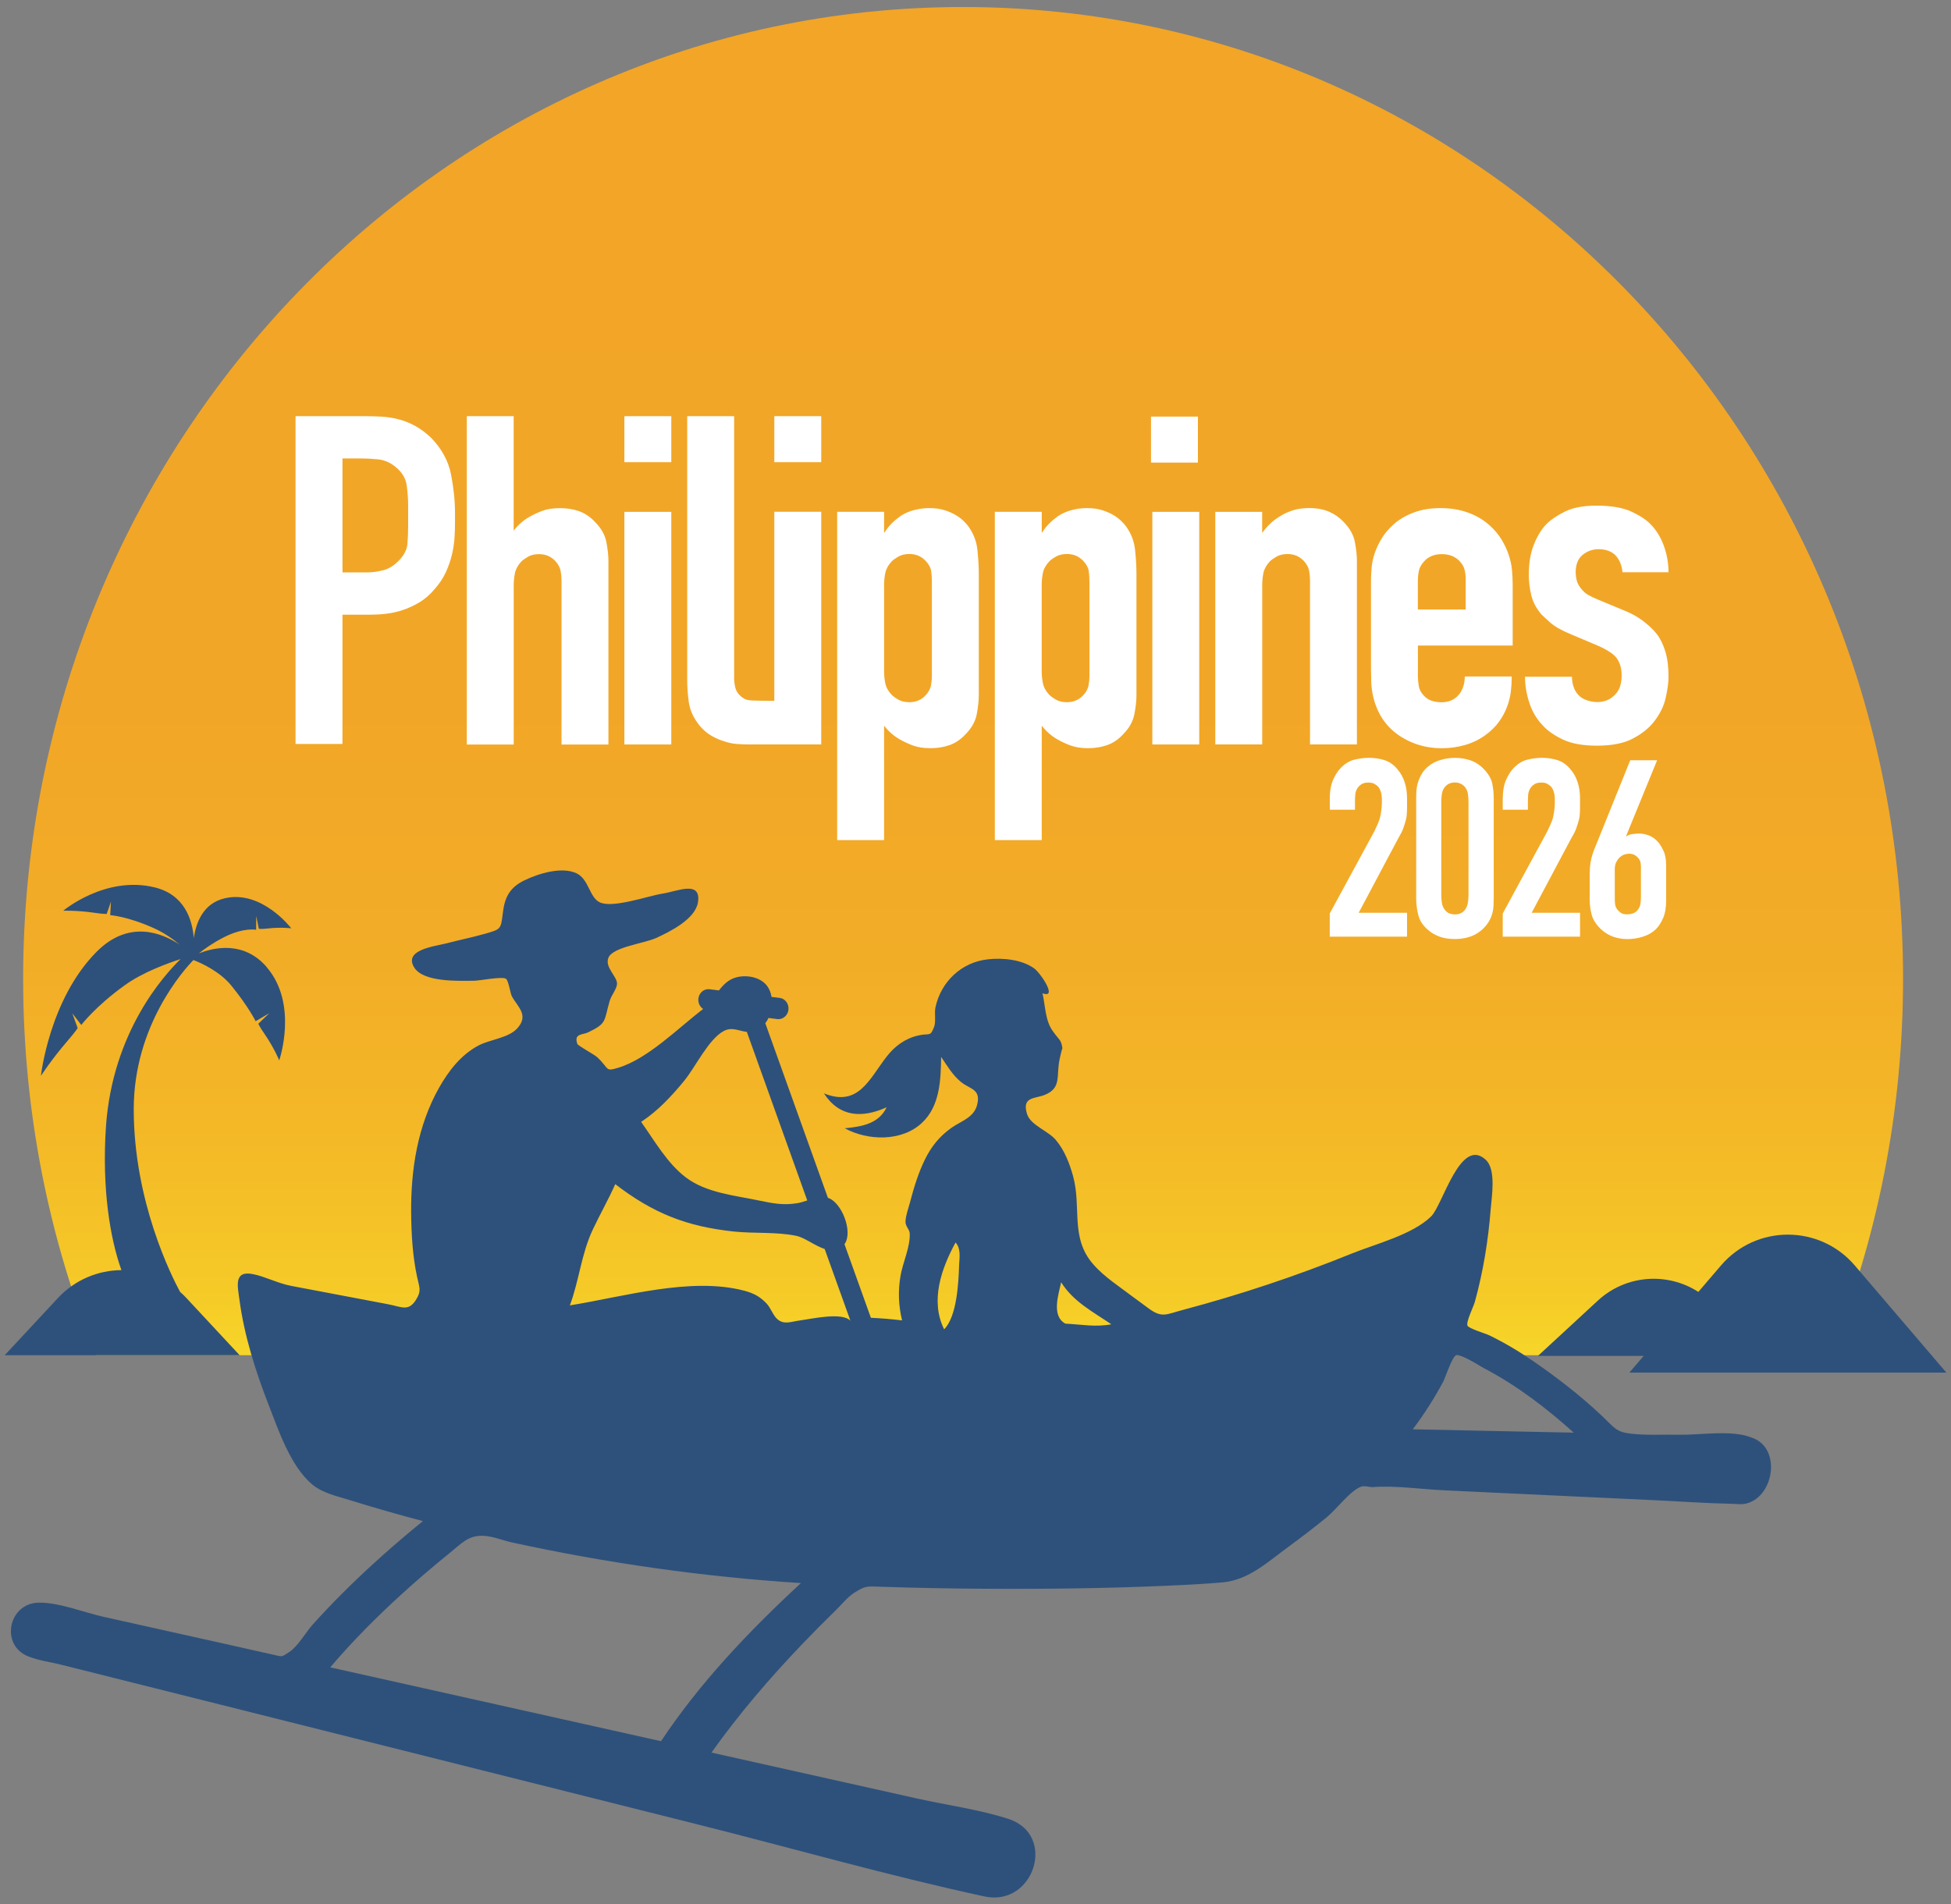
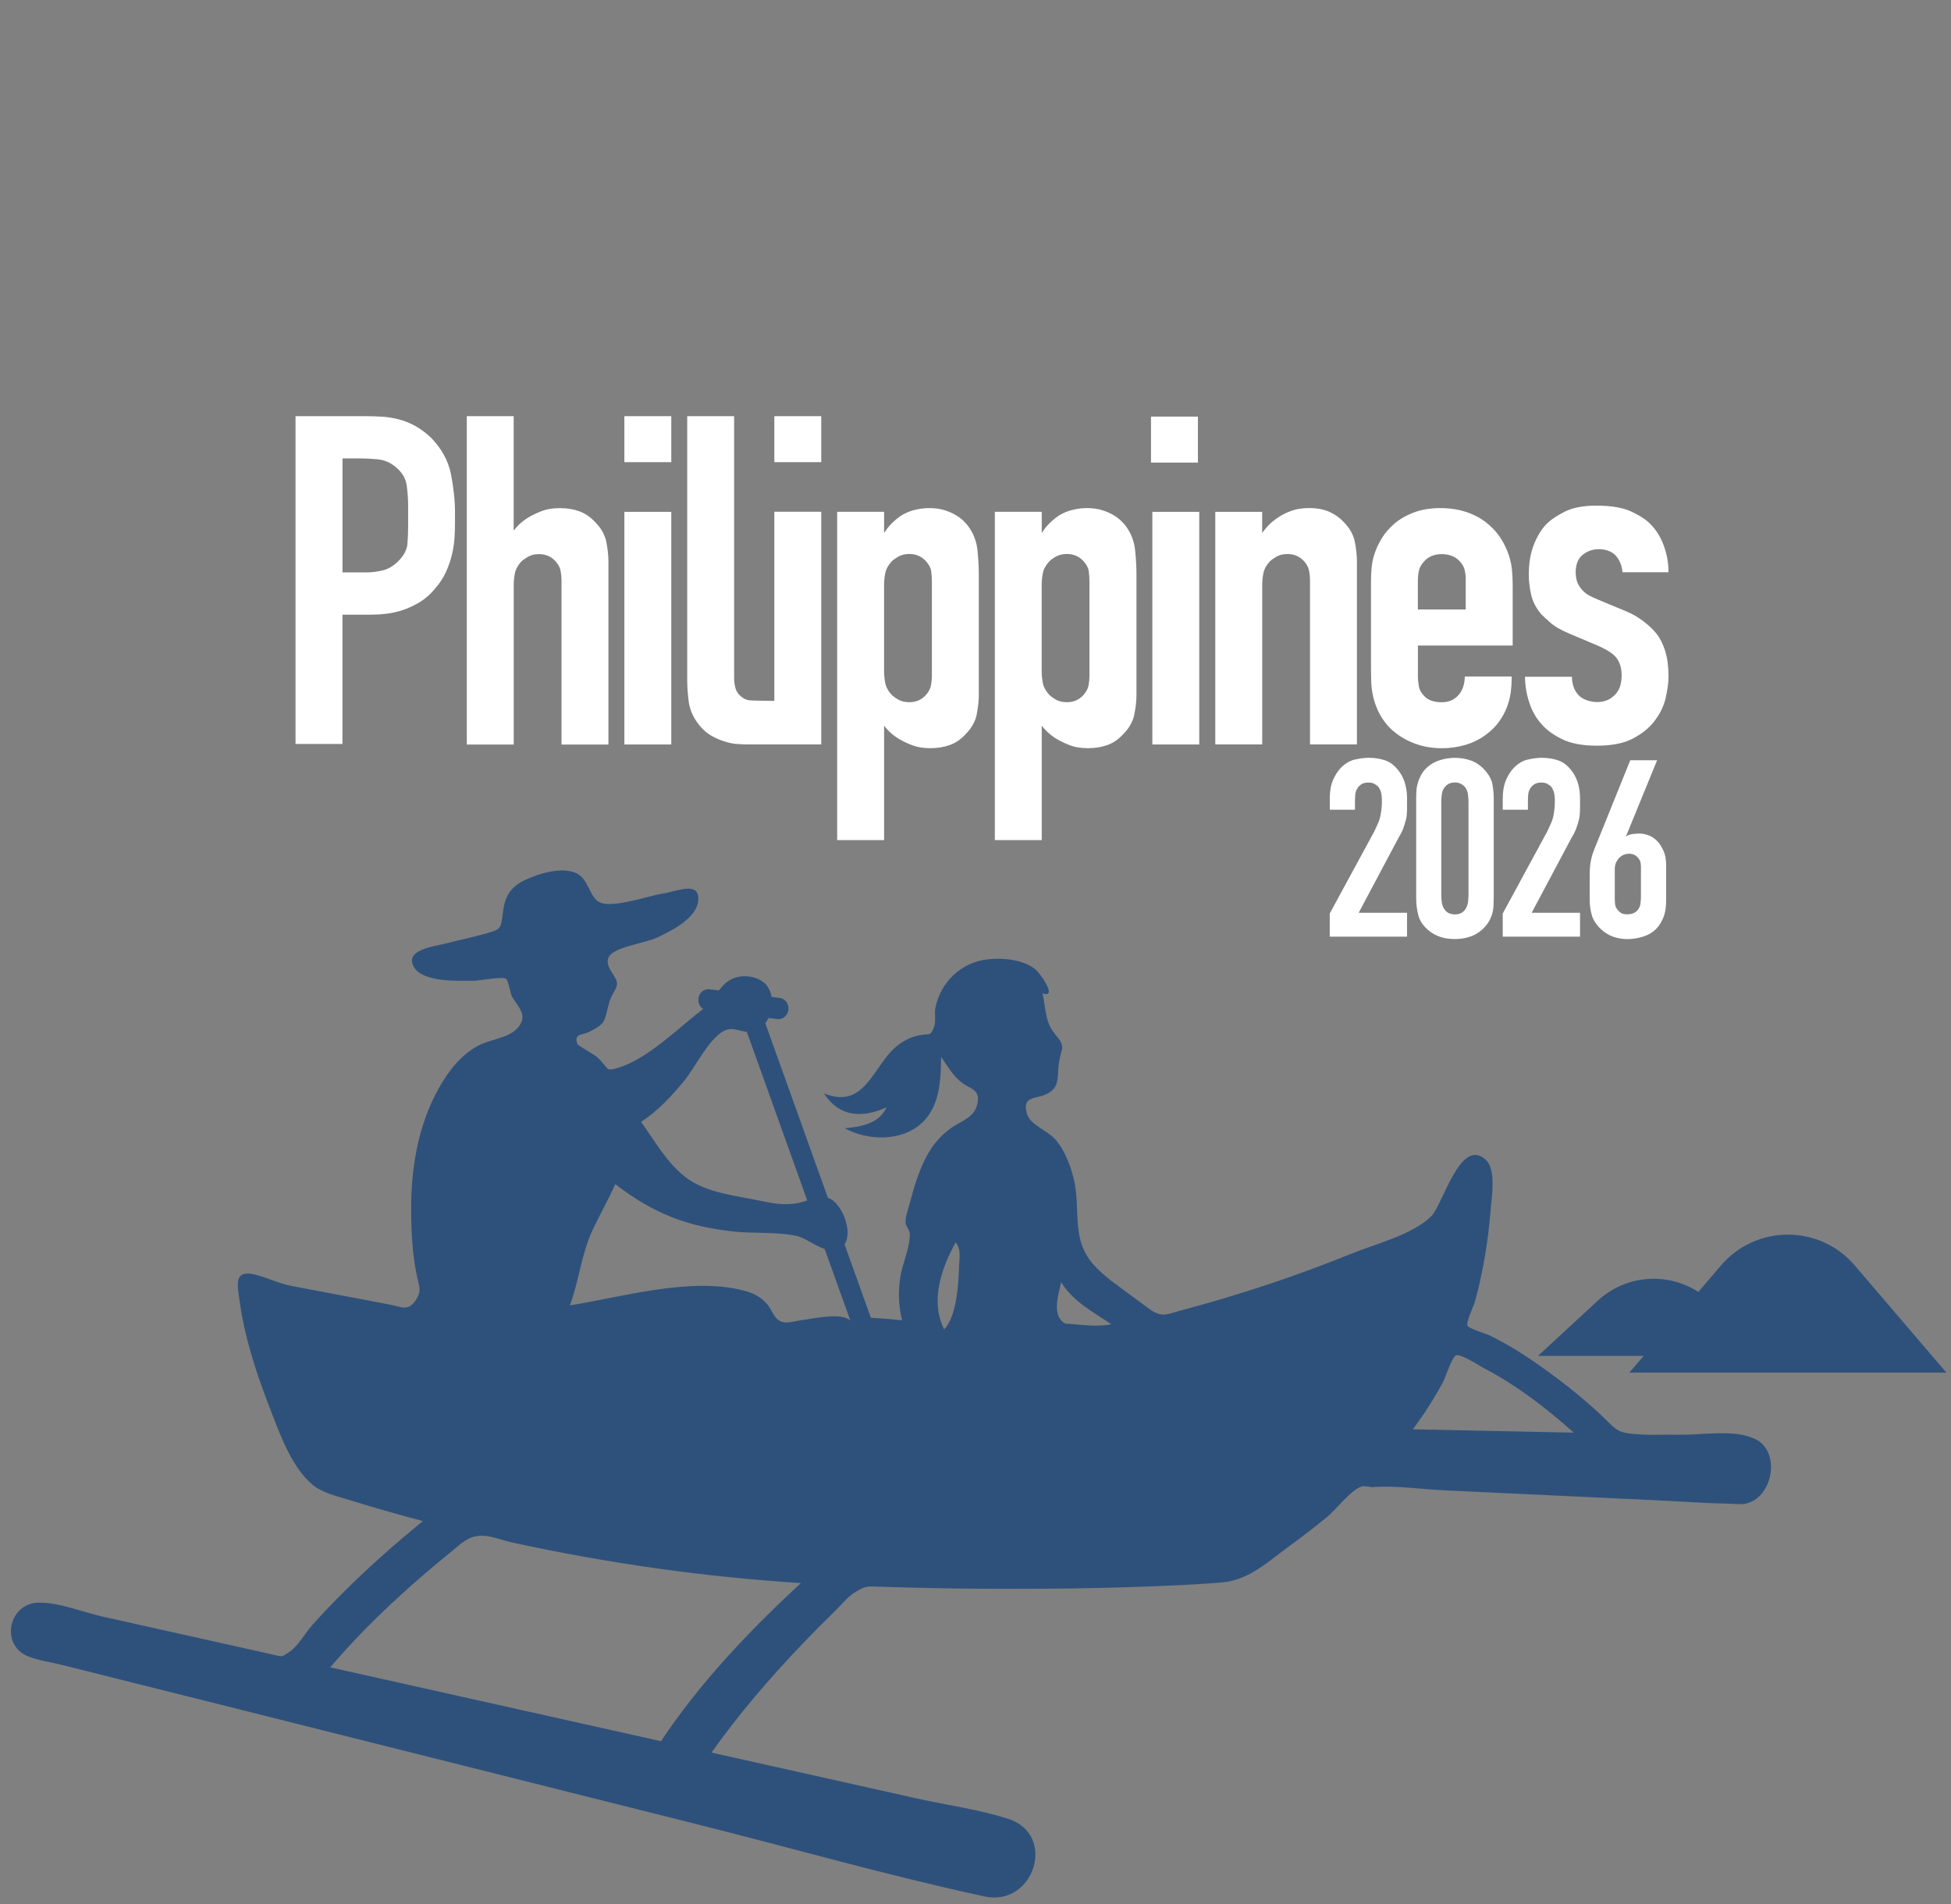
<svg xmlns="http://www.w3.org/2000/svg" id="Layer_1" version="1.1" viewBox="0 0 420 410">
  <rect x="0" y="0" width="420" height="410" fill="#808080" stroke="none" />
  <defs>
    <style>
      .st0 {
        fill: #fff;
      }

      .st1 {
        fill: none;
      }

      .st2 {
        fill: #2e517b;
      }

      .st3 {
        fill: url(#linear-gradient);
      }

      .st4 {
        clip-path: url(#clippath);
      }
    </style>
    <clipPath id="clippath">
-       <path class="st1" d="M4.98,210.76c0,28.72,5.6,56.1,15.71,81.01h373.28c10.1-24.91,15.71-52.3,15.71-81.01C409.68,95.2,319.08,1.51,207.31,1.51S4.98,95.2,4.98,210.76" />
-     </clipPath>
+       </clipPath>
    <linearGradient id="linear-gradient" x1="-1152.8" y1="1269.95" x2="-1150.65" y2="1269.95" gradientTransform="translate(171775.78 -155450.46) rotate(-90) scale(135.1 -135.1)" gradientUnits="userSpaceOnUse">
      <stop offset="0" stop-color="#f7d628" />
      <stop offset=".05" stop-color="#f5ca27" />
      <stop offset=".16" stop-color="#f4b927" />
      <stop offset=".29" stop-color="#f2ad27" />
      <stop offset=".48" stop-color="#f2a627" />
      <stop offset="1" stop-color="#f2a527" />
    </linearGradient>
  </defs>
  <g class="st4">
    <rect class="st3" x="4.98" y="1.51" width="404.7" height="290.26" />
  </g>
-   <path class="st2" d="M57.41,208.22c6.88,7.99,2.7,20.07,2.7,20.07,0,0-1.05-2.62-3.22-5.78-1.07-1.53-1.28-2.11-1.28-2.11l2.35-2.25-2.93,1.71s-1.55-3.16-5.29-7.74c-2.44-2.95-6.28-4.73-8.1-5.43-1.98,2.04-12.85,14.02-12.85,32.11,0,19.89,8.2,36.06,9.98,39.34.47.41.95.87,1.38,1.34l11.44,12.29H1.01l11.44-12.29c3.7-3.99,8.7-5.99,13.69-6.03-2.44-6.82-4.23-17.51-3.33-30.91,1.41-20.38,12.49-32.57,16.07-36.06-3.1,1.01-8.24,2.91-12,5.62-6.36,4.57-9.38,8.57-9.38,8.57l-1.92-2.48,1.14,3.16s-.47.77-2.19,2.75c-3.51,4.09-5.72,7.52-5.72,7.52,0,0,1.8-16.46,11.98-26.7,6.94-6.98,14.06-4.09,17.91-1.53-1.45-1.22-3.37-2.58-5.64-3.59-5.72-2.56-9.33-2.77-9.33-2.77l.15-2.89-.91,2.62s-.64.06-2.54-.23c-3.92-.58-6.82-.45-6.82-.45,0,0,8.98-7.58,19.58-5.06,6.57,1.55,8.22,7.02,8.53,10.97.47-3.3,1.98-7.5,6.65-8.59,7.99-1.88,14.33,6.46,14.33,6.46,0,0-2.12-.29-5.08.04-1.42.17-1.9.06-1.9.06l-.56-2.75-.02,2.97s-2.71-.58-7.06,1.67c-2.33,1.2-4.17,2.52-5.26,3.41,3.3-1.32,9.72-2.72,14.6,2.95" />
  <path class="st2" d="M350.76,295.51l3.08-3.59h-22.76l12.93-11.94c6.01-5.53,14.93-6.15,21.6-1.84l4.88-5.7c7.56-8.84,21.23-8.84,28.79,0l19.72,23.07h-68.23Z" />
  <path class="st2" d="M376.84,309.41c-4.25-1.59-10.9-.43-15.34-.52-3.41-.08-7.02.17-10.41-.23-3.22-.35-3.57-1.32-6.16-3.76-4.6-4.36-9.62-8.24-14.83-11.83-3.03-2.09-6.15-3.96-9.48-5.58-.76-.37-4.46-1.47-4.71-2.09-.33-.82,1.28-4.03,1.59-5.12,1.8-6.53,2.89-13.26,3.41-19.99.19-2.52,1.24-8.47-1.06-10.59-5.47-5.08-9.25,9.71-11.75,12.17-4.01,3.96-12.08,5.97-17.2,8.05-11.77,4.77-23.86,8.8-36.12,12.06-3.71.97-4.6,1.9-7.62-.37-1.03-.79-2.11-1.53-3.14-2.31-2.89-2.21-6.32-4.38-8.71-7.15-4.96-5.7-2.46-12.2-4.3-18.92-.77-2.81-1.86-5.6-3.74-7.83-1.63-1.94-5.43-3.16-6.17-5.55-1.16-3.76,1.61-3.26,3.76-4.11,3.76-1.49,2.46-4.09,3.26-7.76.02-.1.56-2.56.6-2.23-.27-2-.7-1.78-2.11-3.8-1.63-2.29-1.57-5.47-2.19-8.11,3.37,1.28-.41-4.38-1.82-5.37-2.64-1.9-6.75-2.29-9.91-1.94-5.68.6-10.14,4.81-11.32,10.39-.24,1.18.12,2.99-.24,4.03-.89,2.44-.99,1.4-3.43,1.98-2.85.64-5.1,2.31-6.85,4.58-3.74,4.83-6.05,10.88-13.47,7.89,3.33,5.16,8.26,5.35,13.49,2.99-1.71,3.61-5.47,4.17-9.02,4.52,4.98,2.71,12.27,2.91,16.62-1.16,3.88-3.61,4.07-9.27,4.13-14.21,1.3,1.9,2.46,3.92,4.26,5.39,1.98,1.63,4.44,1.49,3.45,5.08-.74,2.64-3.47,3.37-5.53,4.83-2.58,1.86-4.28,3.97-5.68,6.82-1.42,2.89-2.37,6.03-3.18,9.13-.35,1.32-.95,2.89-.99,4.23-.02,1.01.87,1.65.91,2.52.13,2.95-1.48,6.22-1.98,9.13-.56,3.26-.44,6.38.33,9.6-2.23-.27-4.46-.45-6.71-.56l-5.6-15.61-.08-.23c1.92-2.69-.64-9.09-3.57-9.98l-13.46-37.54-.02-.06c.27-.35.5-.72.69-1.12h.04l1.86.23c.09.02.17.02.23.02,1.1,0,2.05-.89,2.17-2.06.12-1.26-.74-2.4-1.92-2.52l-1.73-.21c-.13-.83-.42-1.61-.87-2.25-1.42-2.05-4.56-2.6-6.86-1.92-1.59.47-2.64,1.55-3.59,2.77l-2.04-.25c-1.18-.15-2.27.78-2.39,2.06-.08.91.35,1.75,1.03,2.19-5.19,3.94-11.84,10.7-18.24,12.64-2.97.91-1.88.23-4.58-2.27-.54-.52-4.13-2.48-4.25-2.83-.85-2.31,1.16-1.94,2.33-2.52,4.07-1.96,3.35-2.35,4.61-6.73.37-1.28,1.49-2.52,1.59-3.65.12-1.59-2.69-3.57-1.86-5.66.91-2.31,7.64-3.08,10.25-4.25,2.91-1.34,8.46-4.03,9.04-7.72.72-4.79-4.5-2.33-7.47-1.88-3.18.47-10.78,3.24-13.65,1.92-2.27-1.05-2.35-4.98-5.02-6.26-3.22-1.51-8.24.06-11.26,1.53-3.1,1.51-4.21,3.61-4.6,6.92-.46,3.7-.35,3.57-4.17,4.65-2.64.74-5.33,1.28-7.99,1.98-2.5.64-9.28,1.36-6.94,5.18,2,3.26,9.71,2.89,12.93,2.87,1.22-.02,5.99-.97,6.82-.43.6.39.91,3.16,1.34,3.9,1.34,2.29,3.59,3.99,1.13,6.75-1.88,2.13-5.95,2.41-8.45,3.76-3.72,2-6.36,5.43-8.41,9.05-4.63,8.22-6.09,17.59-6.01,26.93.04,4.59.31,9.31,1.28,13.8.49,2.31,1.01,2.97-.27,4.98-1.63,2.52-3.05,1.47-5.95.91-6.96-1.34-13.94-2.62-20.9-3.96-2.83-.54-5.47-1.96-8.16-2.52-4.25-.87-3.36,2.56-2.95,5.6,1.03,7.68,3.45,15.28,6.24,22.47,2.13,5.49,4.71,13.19,9.35,17.16,2.31,1.96,5.66,2.62,8.53,3.53,5.08,1.59,10.2,3.04,15.36,4.4-6.09,4.96-11.98,10.18-17.53,15.74-2.13,2.13-4.19,4.32-6.22,6.57-1.49,1.65-3.16,4.67-5,5.86-1.82,1.18-1.32,1.07-3.82.52-3.28-.74-6.57-1.47-9.83-2.21-8.77-1.94-17.53-3.9-26.31-5.86-4.29-.95-9.5-3.1-13.94-3.06-6.57.06-8.43,9.13-2.32,11.57,2.19.89,4.81,1.22,7.12,1.8,11.36,2.85,22.74,5.7,34.12,8.55,34.16,8.59,68.31,17.16,102.49,25.73,20.67,5.18,41.32,11.11,62.16,15.61,10.64,2.27,15.65-13.3,5.1-16.71-6.26-2.02-13.11-2.93-19.54-4.36-14.79-3.3-29.57-6.61-44.36-9.91,5.91-8.32,12.6-16.11,19.66-23.48,2.31-2.42,4.67-4.79,7.06-7.12,1.22-1.18,2.5-2.81,3.92-3.74,2.52-1.61,2.79-1.47,5.91-1.36,7.47.25,14.93.39,22.41.43,13.09.08,26.19-.08,39.28-.66,3.96-.17,7.91-.37,11.85-.72,5.6-.52,9.75-4.46,14.23-7.74,2.77-2.02,5.49-4.11,8.14-6.28,2.03-1.65,5.2-5.91,7.5-6.61.68-.21,1.76.17,2.46.12,5.02-.35,10.39.47,15.41.7,15.24.72,30.46,1.42,45.7,2.15,5.29.25,10.57.64,15.86.74,1.16.02,2.4.23,3.49-.08,6.05-1.61,7.48-12.33.82-14.23M147.3,232.67c2.37-2.85,5.18-8.88,8.47-10.68,1.82-.99,3.32,0,5.02.17l.04.15,12.95,36.14c-.76.25-1.53.5-2.23.6-2.87.47-5.16.04-8.03-.56-5.31-1.13-11.44-1.63-15.9-5.02-3.99-3.02-6.75-7.93-9.6-11.94,3.61-2.35,6.57-5.56,9.29-8.86M142.3,374.87c-23.73-5.31-47.48-10.59-71.21-15.9,4.71-5.53,9.85-10.72,15.22-15.61,3.41-3.12,6.92-6.11,10.51-9.02,2.54-2.05,3.92-3.72,7-3.7,2.02.02,4.44,1.01,6.42,1.45,20.53,4.46,41.24,7.41,62.18,8.74-11.09,10.24-21.75,21.44-30.13,34.05M172.1,284.3c-1.9.27-3.2.89-4.61-.17-1.03-.76-1.54-2.56-2.52-3.55-1.43-1.47-2.71-2.15-4.69-2.68-11.52-3.08-26.16,1.32-37.6,3.14,2-5.37,2.46-11.07,4.92-16.29,1.57-3.33,3.36-6.46,4.85-9.81,8.18,6.3,15.43,9.13,25.52,10.2,4.34.46,9.21.04,13.45.93,1.77.35,3.96,2.13,6.11,2.83l5.29,14.74.25.7c-1.83-1.9-8.22-.41-10.97-.04M206.47,272.4c-.12,3.7-.47,11.05-3.22,13.79-3.06-6.13-.58-13.13,2.46-18.69,1.2,1.34.83,3.28.76,4.89M229.33,284.96c-3.06-1.67-1.42-6.38-.89-8.9,2.58,4.17,6.88,6.38,10.8,9.05-3.32.66-6.59.02-9.91-.14M304.15,307.71c2.44-3.24,4.63-6.69,6.55-10.26.37-.72,1.92-5.35,2.72-5.64,1.09-.39,5.08,2.25,6.13,2.81,6.96,3.64,13.4,8.57,19.23,13.82-11.54-.25-23.09-.47-34.63-.72" />
  <path class="st0" d="M63.63,89.6h15.05c1.08,0,2.22.03,3.43.1,1.21.07,2.42.25,3.63.56,1.21.3,2.41.77,3.58,1.41,1.18.64,2.34,1.5,3.48,2.58,2.29,2.36,3.72,4.98,4.29,7.88.57,2.9.86,5.65.86,8.28v2.02c0,1.01-.03,2.11-.1,3.28-.07,1.18-.25,2.41-.56,3.69-.3,1.28-.74,2.54-1.31,3.79-.57,1.25-1.36,2.44-2.37,3.59-1.01,1.21-2.11,2.17-3.28,2.88-1.18.71-2.37,1.26-3.59,1.67s-2.42.67-3.63.81c-1.21.14-2.36.2-3.43.2h-5.96v27.83h-10.1v-70.54ZM73.73,123.23h5.45c.94,0,2.04-.15,3.28-.45,1.24-.3,2.4-1.03,3.48-2.17,1.08-1.14,1.67-2.32,1.77-3.53.1-1.21.15-2.46.15-3.74v-4.65c0-1.21-.1-2.59-.3-4.14-.2-1.55-1.01-2.89-2.42-4.04-1.15-.94-2.41-1.48-3.79-1.62-1.38-.13-2.75-.2-4.09-.2h-3.53v24.54ZM100.48,89.6h10.1v24.64c.94-1.21,2.05-2.19,3.33-2.93.94-.54,1.92-.99,2.93-1.36,1.01-.37,2.25-.55,3.74-.55s2.84.22,4.09.66c1.24.44,2.37,1.2,3.38,2.27,1.35,1.35,2.17,2.79,2.48,4.34.3,1.55.45,2.93.45,4.14v39.48h-10.1v-35.44c0-.61-.07-1.26-.2-1.97-.13-.71-.5-1.4-1.11-2.07-.94-1.01-2.12-1.51-3.53-1.51-.94,0-1.73.19-2.37.56-.64.37-1.13.72-1.47,1.06-.74.81-1.19,1.65-1.36,2.52-.17.88-.25,1.72-.25,2.52v34.33h-10.1v-70.68ZM144.51,99.5h-10.1v-9.9h10.1v9.9ZM134.41,110.2h10.1v50.08h-10.1v-50.08ZM176.79,99.5h-10.1v-9.9h10.1v9.9ZM190.32,114.64h.1c.4-.67.91-1.31,1.51-1.92.61-.61,1.25-1.14,1.92-1.62.94-.61,1.95-1.04,3.03-1.31,1.08-.27,2.12-.4,3.13-.4,1.28,0,2.39.15,3.33.45.94.3,1.75.66,2.42,1.06.67.4,1.23.82,1.67,1.26.44.44.76.79.96,1.06,1.14,1.55,1.82,3.27,2.02,5.15.2,1.89.3,3.63.3,5.25v26.05c0,1.21-.15,2.59-.45,4.14-.3,1.55-1.13,3-2.47,4.34-1.01,1.08-2.14,1.84-3.38,2.27-1.25.44-2.61.66-4.09.66s-2.73-.19-3.74-.56c-1.01-.37-1.99-.82-2.93-1.36-1.28-.74-2.39-1.72-3.33-2.93v24.64h-10.1v-70.68h10.1v4.44ZM190.32,144.53c0,.81.08,1.65.25,2.52.17.88.62,1.72,1.36,2.52.34.34.82.69,1.47,1.06.64.37,1.43.55,2.37.55,1.41,0,2.59-.5,3.53-1.52.6-.67.97-1.36,1.11-2.07.13-.71.2-1.36.2-1.97v-20.3c0-.87-.05-1.67-.15-2.37-.1-.71-.49-1.43-1.16-2.17-.95-1.01-2.12-1.51-3.53-1.51-.94,0-1.73.19-2.37.56-.64.37-1.13.72-1.47,1.06-.74.81-1.19,1.65-1.36,2.52-.17.88-.25,1.72-.25,2.52v18.58ZM224.25,114.64h.1c.4-.67.91-1.31,1.52-1.92.61-.61,1.25-1.14,1.92-1.62.94-.61,1.95-1.04,3.03-1.31,1.08-.27,2.12-.4,3.13-.4,1.28,0,2.39.15,3.33.45.94.3,1.75.66,2.42,1.06.67.4,1.23.82,1.67,1.26.44.44.76.79.96,1.06,1.14,1.55,1.82,3.27,2.02,5.15.2,1.89.3,3.63.3,5.25v26.05c0,1.21-.15,2.59-.46,4.14-.3,1.55-1.13,3-2.47,4.34-1.01,1.08-2.14,1.84-3.38,2.27-1.25.44-2.61.66-4.09.66s-2.72-.19-3.73-.56c-1.01-.37-1.99-.82-2.93-1.36-1.28-.74-2.39-1.72-3.33-2.93v24.64h-10.1v-70.68h10.1v4.44ZM224.25,144.53c0,.81.08,1.65.25,2.52.17.88.62,1.72,1.36,2.52.34.34.82.69,1.46,1.06.64.37,1.43.55,2.37.55,1.41,0,2.59-.5,3.53-1.52.61-.67.97-1.36,1.11-2.07.13-.71.2-1.36.2-1.97v-20.3c0-.87-.05-1.67-.15-2.37-.1-.71-.49-1.43-1.16-2.17-.94-1.01-2.12-1.51-3.53-1.51-.94,0-1.73.19-2.37.56-.64.37-1.13.72-1.46,1.06-.74.81-1.2,1.65-1.36,2.52-.17.88-.25,1.72-.25,2.52v18.58ZM257.88,99.59h-10.1v-9.9h10.1v9.9ZM248.07,110.2h10.1v50.08h-10.1v-50.08ZM261.61,110.2h10.1v4.54c.88-1.21,1.8-2.17,2.78-2.88.98-.71,1.92-1.25,2.83-1.62.91-.37,1.73-.61,2.48-.71.74-.1,1.38-.15,1.92-.15,1.75,0,3.23.27,4.44.81,1.21.54,2.22,1.25,3.03,2.12,1.34,1.35,2.17,2.79,2.47,4.34.3,1.55.45,2.93.45,4.14v39.48h-10.1v-35.44c0-.61-.07-1.26-.2-1.97-.14-.71-.5-1.4-1.11-2.07-.94-1.01-2.12-1.51-3.53-1.51-.94,0-1.73.19-2.37.56-.64.37-1.13.72-1.47,1.06-.74.81-1.19,1.65-1.36,2.52-.17.88-.25,1.72-.25,2.52v34.33h-10.1v-50.09ZM305.23,145.44c0,.74.07,1.5.2,2.27.13.78.5,1.46,1.11,2.07.81.94,2.09,1.41,3.84,1.41s3.1-.71,4.04-2.12c.61-1.01.91-2.15.91-3.43h10.1v.4c0,.94-.07,1.94-.2,2.98-.14,1.04-.4,2.1-.81,3.18-.4,1.08-.98,2.14-1.72,3.18-.74,1.04-1.72,2-2.93,2.88-1.28.94-2.73,1.65-4.34,2.12-1.62.47-3.3.71-5.05.71-2.36,0-4.54-.44-6.56-1.31-2.02-.87-3.7-2.05-5.05-3.53-.88-1.01-1.57-2.05-2.07-3.13-.5-1.08-.88-2.15-1.11-3.23-.24-1.08-.37-2.12-.4-3.13-.03-1.01-.05-1.88-.05-2.63v-19.19c0-.87.05-1.83.15-2.88.1-1.04.34-2.08.71-3.13.37-1.04.87-2.08,1.52-3.13.64-1.04,1.5-2.03,2.57-2.98,1.14-1.01,2.56-1.83,4.24-2.47,1.68-.64,3.6-.96,5.75-.96s4.12.32,5.91.96c1.78.64,3.32,1.53,4.59,2.68,1.08.94,1.95,1.97,2.63,3.08.67,1.11,1.2,2.22,1.57,3.33.37,1.11.61,2.21.71,3.28.1,1.08.15,2.12.15,3.13v13.13h-20.4v6.46ZM315.53,131.21v-6.56c0-.67-.08-1.35-.25-2.02-.17-.67-.56-1.31-1.16-1.92-.94-.94-2.19-1.41-3.74-1.41-1.68,0-3,.57-3.94,1.72-.54.61-.88,1.26-1.01,1.97-.14.71-.2,1.4-.2,2.07v6.16h10.3ZM349.28,123.19c-.14-1.48-.64-2.69-1.51-3.64-.88-.87-2.09-1.31-3.63-1.31-1.28,0-2.42.4-3.43,1.21-1.01.81-1.51,2.09-1.51,3.84,0,.47.07.99.2,1.56.14.57.4,1.13.81,1.67.54.74,1.16,1.3,1.87,1.67.7.37,1.4.69,2.07.96l6.06,2.52c1.28.54,2.49,1.25,3.63,2.12,1.14.88,2.09,1.78,2.83,2.73.74.94,1.35,2.17,1.82,3.69.47,1.52.7,3.35.7,5.5,0,1.21-.2,2.73-.61,4.54-.4,1.82-1.28,3.57-2.62,5.25-1.08,1.35-2.57,2.52-4.49,3.53-1.92,1.01-4.49,1.51-7.72,1.51-3.03,0-5.49-.45-7.37-1.36-1.89-.91-3.33-1.93-4.34-3.08-1.28-1.35-2.22-2.96-2.83-4.85-.61-1.88-.91-3.74-.91-5.55h10.1c0,.67.1,1.35.3,2.02.2.67.54,1.28,1.01,1.82.47.54,1.09.94,1.87,1.21.77.27,1.53.4,2.27.4s1.45-.13,2.12-.4c.67-.27,1.28-.71,1.82-1.31.54-.6.89-1.26,1.06-1.97.17-.71.25-1.4.25-2.07,0-1.35-.3-2.51-.91-3.48-.61-.98-1.99-1.93-4.14-2.88l-5.96-2.52c-1.95-.81-3.4-1.63-4.34-2.47-.94-.84-1.58-1.43-1.92-1.77-1.15-1.35-1.89-2.78-2.22-4.29-.34-1.52-.5-2.91-.5-4.19,0-2.49.35-4.65,1.06-6.46.71-1.82,1.6-3.3,2.67-4.44,1.01-1.01,2.37-1.93,4.09-2.78,1.72-.84,3.96-1.26,6.71-1.26,3.23,0,5.77.44,7.62,1.31,1.85.88,3.22,1.78,4.09,2.73,1.21,1.21,2.15,2.74,2.83,4.59.67,1.85,1.01,3.75,1.01,5.71h-9.89ZM166.69,110.19v40.7h-.91c-.39,0-4.01-.04-4.61-.14-.6-.1-1.18-.39-1.72-.87-.6-.52-1-1.16-1.16-1.87-.17-.7-.25-1.35-.25-1.97v-56.44h-10.1v56.95c0,1.47.13,3.05.35,4.69.25,1.66.97,3.26,2.18,4.81.81,1,1.68,1.78,2.63,2.32.93.54,1.86.95,2.82,1.24.93.31,1.83.5,2.67.56.85.06,1.58.1,2.18.1h16.02v-50.09h-10.1ZM286.26,172.1c0-1.7.23-3.08.7-4.15.47-1.07,1.01-1.93,1.63-2.58.94-.97,1.96-1.59,3.06-1.84,1.1-.25,2.1-.38,3.01-.38,1.23,0,2.37.17,3.44.52,1.06.34,2.01,1.04,2.85,2.09.61.72,1.09,1.61,1.44,2.66.34,1.05.51,2.2.51,3.47v2.01c0,.65-.03,1.22-.08,1.71-.05.49-.19,1.08-.41,1.76-.25.83-.48,1.44-.68,1.82-.2.38-.43.79-.68,1.22l-8.56,16.1h10.41v5.15h-16.64v-4.99l9.59-17.67c.18-.4.4-.87.65-1.41.25-.54.43-1.01.54-1.41.11-.4.21-.92.3-1.57.09-.65.14-1.21.14-1.68v-.81c0-1.19-.27-2.12-.81-2.77-.18-.18-.43-.37-.76-.57-.33-.2-.78-.3-1.35-.3-.65,0-1.17.14-1.55.41-.38.27-.66.57-.84.89-.26.43-.4.9-.43,1.41-.04.51-.05,1.07-.05,1.68v1.46h-5.42v-2.22ZM304.86,171.88c0-.47.02-.99.05-1.57.04-.58.14-1.17.33-1.79.18-.61.44-1.23.79-1.84.34-.61.82-1.17,1.44-1.68.72-.62,1.6-1.07,2.63-1.38,1.03-.31,2.07-.46,3.12-.46,1.16,0,2.27.18,3.33.54,1.07.36,2.05,1.01,2.95,1.95.98,1.05,1.56,2.09,1.76,3.12.2,1.03.3,2.07.3,3.12v21.57c0,.54-.02,1.1-.05,1.68-.04.58-.14,1.17-.33,1.76-.18.6-.45,1.17-.81,1.73-.36.56-.85,1.11-1.46,1.65-.83.69-1.73,1.18-2.68,1.46-.96.29-1.96.43-3.01.43-1.27,0-2.35-.16-3.25-.49-.9-.33-1.66-.74-2.28-1.25-1.23-.98-2.01-2.07-2.33-3.28-.33-1.21-.49-2.45-.49-3.71v-21.57ZM316.13,172.64c0-.51-.04-1.04-.11-1.6-.07-.56-.25-1.04-.54-1.44-.22-.33-.52-.6-.92-.81-.4-.22-.85-.33-1.36-.33-.97,0-1.74.38-2.28,1.14-.29.4-.47.88-.54,1.44-.07.56-.11,1.09-.11,1.6v20.06c0,.51.04,1.03.11,1.57.07.54.25,1.03.54,1.46.36.51.75.82,1.17.95.41.13.79.19,1.11.19,1.01,0,1.77-.38,2.28-1.14.29-.47.47-.97.54-1.49.07-.52.11-1.04.11-1.55v-20.06ZM323.5,172.1c0-1.7.24-3.08.7-4.15.47-1.07,1.01-1.93,1.63-2.58.94-.97,1.96-1.59,3.06-1.84,1.1-.25,2.1-.38,3.01-.38,1.23,0,2.37.17,3.44.52,1.06.34,2.01,1.04,2.85,2.09.61.72,1.09,1.61,1.44,2.66.34,1.05.51,2.2.51,3.47v2.01c0,.65-.03,1.22-.08,1.71-.05.49-.19,1.08-.41,1.76-.25.83-.48,1.44-.68,1.82-.2.38-.42.79-.68,1.22l-8.56,16.1h10.41v5.15h-16.64v-4.99l9.59-17.67c.18-.4.4-.87.65-1.41.25-.54.43-1.01.54-1.41.11-.4.21-.92.3-1.57.09-.65.13-1.21.13-1.68v-.81c0-1.19-.27-2.12-.81-2.77-.18-.18-.43-.37-.76-.57-.32-.2-.78-.3-1.36-.3-.65,0-1.16.14-1.54.41-.38.27-.66.57-.84.89-.25.43-.4.9-.43,1.41-.04.51-.05,1.07-.05,1.68v1.46h-5.42v-2.22ZM356.73,163.69l-6.72,16.42c.4-.29.87-.47,1.41-.54.54-.07,1.03-.11,1.46-.11.69,0,1.4.14,2.14.43.74.29,1.42.79,2.03,1.52.29.33.63.89,1.03,1.71.4.81.6,1.91.6,3.28v7.43c0,1.55-.22,2.83-.65,3.82-.43.99-.94,1.78-1.52,2.36-.72.72-1.64,1.27-2.76,1.63-1.12.36-2.26.54-3.41.54-1.05,0-2.05-.16-3.01-.49-.96-.33-1.85-.87-2.68-1.63-1.05-1.01-1.72-2.05-2-3.12-.29-1.07-.43-2.14-.43-3.23v-5.53c0-.87.05-1.65.16-2.36.11-.7.26-1.35.46-1.95.2-.6.42-1.16.65-1.71.23-.54.46-1.1.68-1.68l6.78-16.8h5.8ZM353.26,186.92c0-.4-.03-.78-.08-1.15-.05-.36-.23-.71-.51-1.04-.51-.62-1.16-.93-1.95-.93-.36,0-.72.06-1.09.19-.36.13-.7.36-1.03.68-.25.25-.48.58-.68.98-.2.4-.3.89-.3,1.48v6.5c0,.36.03.74.08,1.12.05.38.23.75.51,1.12.14.18.37.39.68.63.31.24.77.35,1.38.35.5,0,.96-.08,1.35-.24.4-.16.7-.39.92-.68.33-.4.53-.84.6-1.31.07-.47.11-.97.11-1.48v-6.23Z" />
</svg>